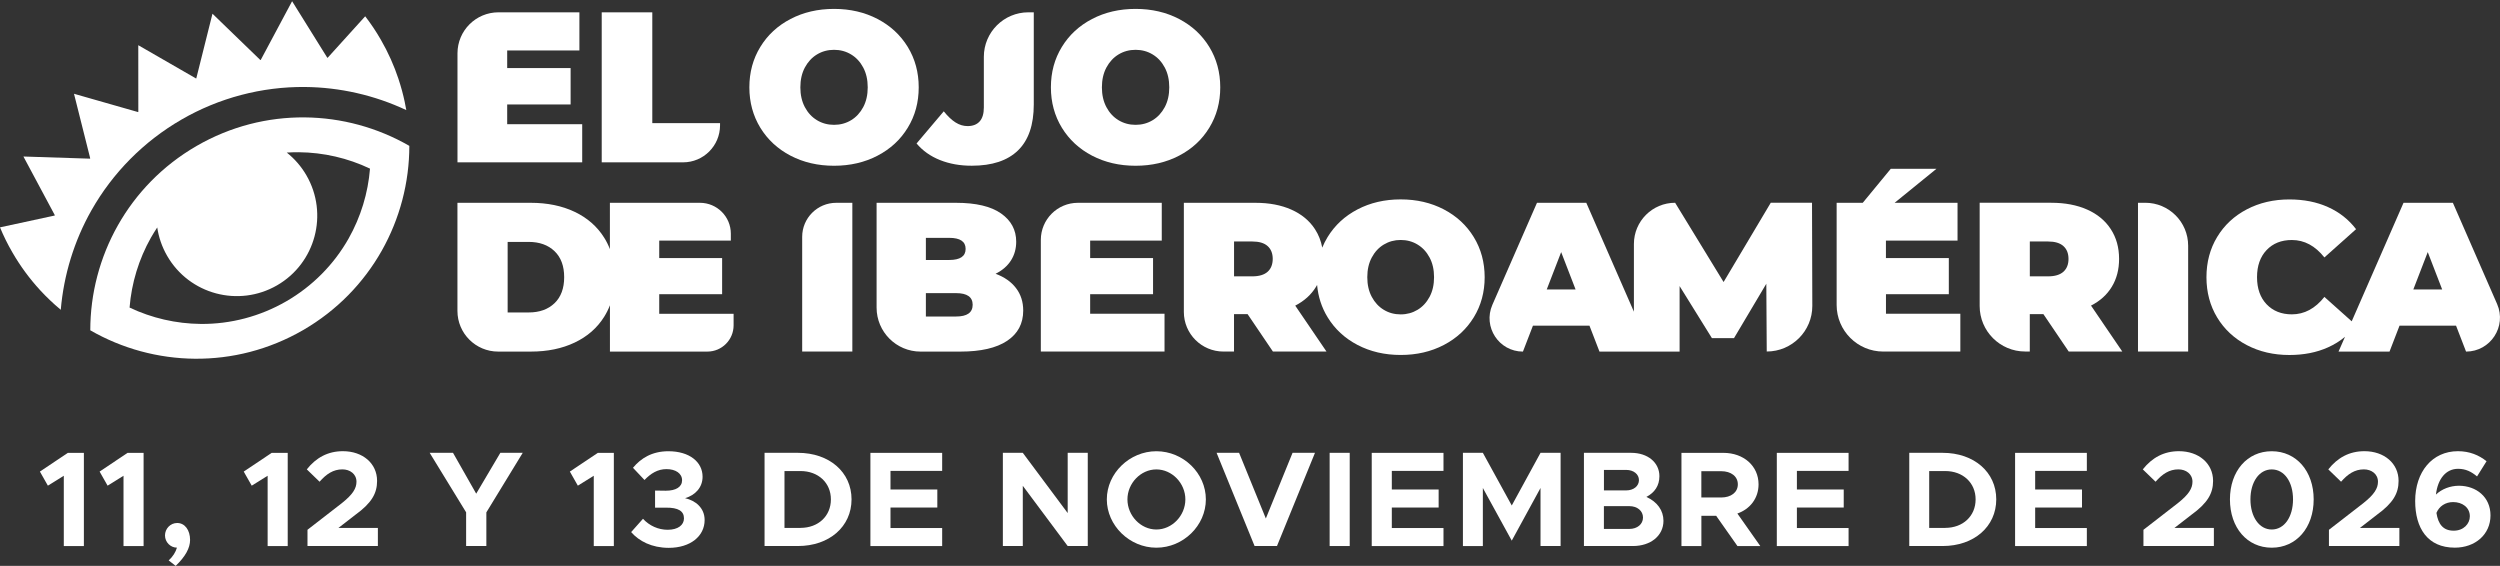
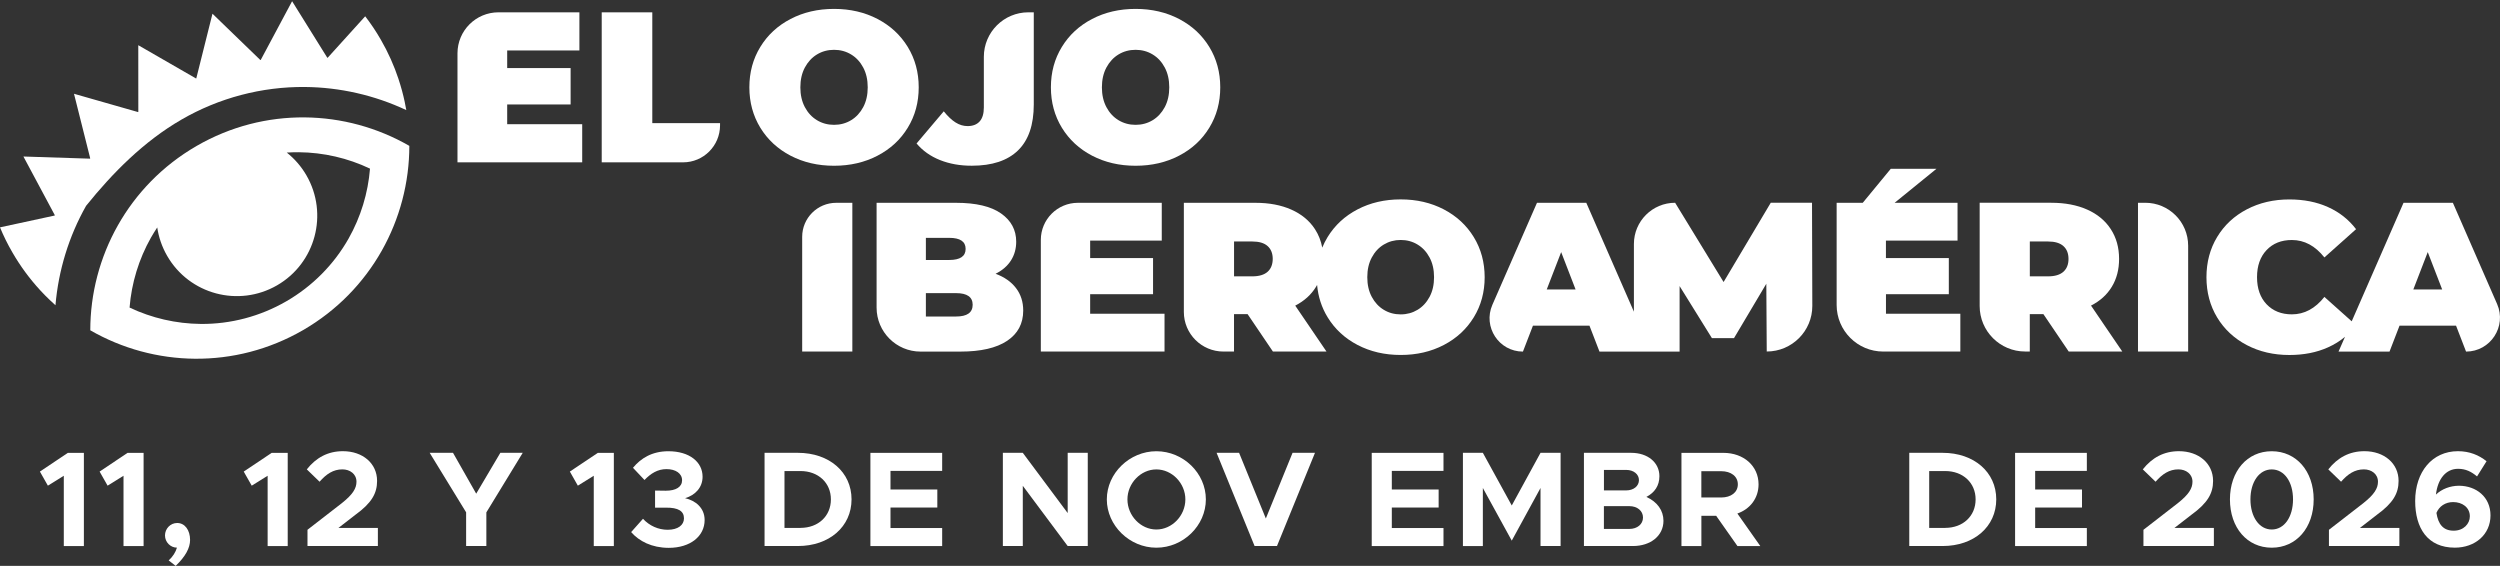
<svg xmlns="http://www.w3.org/2000/svg" id="Layer_1" x="0px" y="0px" viewBox="0 0 659.86 149.35" style="enable-background:new 0 0 659.86 149.35;" xml:space="preserve">
  <rect x="0" y="0" width="659.86" height="149.35" fill="#333333" stroke="none" />
  <style type="text/css">	.st0{fill:#FFFFFF;}</style>
  <g>
    <g>
-       <path class="st0" d="M174,77.65h16.6v-9.54H174v-4.6h18.9v-1.83c0-4.5-3.65-8.15-8.15-8.15h-23.77v12.23   c-0.41-1.07-0.91-2.08-1.51-3.03c-1.85-2.95-4.45-5.23-7.8-6.82c-3.35-1.59-7.21-2.38-11.58-2.38h-19.35v28.53   c0,5.93,4.81,10.74,10.74,10.74h8.62c4.38,0,8.24-0.79,11.58-2.38c3.35-1.59,5.95-3.86,7.8-6.82c0.6-0.96,1.1-1.97,1.51-3.03   v12.23h25.71c3.83,0,6.93-3.1,6.93-6.93v-3.05H174V77.65z M146.36,80.03c-1.7,1.63-3.97,2.44-6.82,2.44h-5.55V63.85h5.55   c2.84,0,5.11,0.81,6.82,2.44c1.7,1.63,2.55,3.92,2.55,6.87C148.91,76.11,148.06,78.4,146.36,80.03z" />
      <path class="st0" d="M211.73,62.51v30.28h13.24V53.53h-4.26C215.76,53.53,211.73,57.55,211.73,62.51z" />
      <path class="st0" d="M262.78,72.26c1.8-0.9,3.15-2.08,4.07-3.53c0.92-1.46,1.37-3.1,1.37-4.94c0-3.1-1.34-5.59-4.01-7.46   c-2.67-1.87-6.63-2.8-11.86-2.8h-20.98v27.66c0,6.41,5.2,11.61,11.61,11.61h10.49c5.39,0,9.5-0.94,12.34-2.83   c2.84-1.89,4.26-4.55,4.26-7.99c0-2.32-0.64-4.3-1.91-5.95C266.89,74.37,265.1,73.12,262.78,72.26z M244.38,62.78h6.17   c2.88,0,4.32,0.97,4.32,2.92c0,1.94-1.44,2.92-4.32,2.92h-6.17V62.78z M252.35,83.54h-7.97v-6.17h7.97c2.92,0,4.38,1.03,4.38,3.08   C256.72,82.51,255.26,83.54,252.35,83.54z" />
      <path class="st0" d="M287.74,77.65h16.6v-9.54h-16.6v-4.6h18.9v-9.98h-22.13c-5.41,0-9.79,4.38-9.79,9.79v29.47h32.65v-9.98   h-19.63V77.65z" />
      <path class="st0" d="M389,62.59c-1.91-3.12-4.54-5.56-7.91-7.32c-3.37-1.76-7.16-2.64-11.39-2.64c-4.23,0-8.02,0.88-11.39,2.64   c-3.37,1.76-6,4.2-7.91,7.32c-0.54,0.89-1.01,1.81-1.4,2.77c-0.33-1.78-0.97-3.41-1.92-4.87c-1.46-2.24-3.53-3.96-6.23-5.16   c-2.69-1.2-5.85-1.8-9.48-1.8h-18.9v28.81c0,5.77,4.68,10.45,10.45,10.45h2.79v-9.87h3.59l6.68,9.87h14.14l-8.25-12.12   c2.39-1.23,4.23-2.9,5.5-4.99c0.09-0.16,0.18-0.31,0.27-0.47c0.28,3.11,1.2,5.95,2.77,8.52c1.91,3.12,4.54,5.56,7.91,7.32   c3.37,1.76,7.16,2.64,11.39,2.64c4.23,0,8.02-0.88,11.39-2.64c3.37-1.76,6-4.2,7.91-7.32c1.91-3.12,2.86-6.65,2.86-10.57   C391.86,69.23,390.91,65.71,389,62.59z M334.58,71.73c-0.9,0.8-2.24,1.21-4.04,1.21h-4.82v-9.2h4.82c1.8,0,3.14,0.4,4.04,1.21   c0.9,0.8,1.35,1.94,1.35,3.39C335.92,69.79,335.48,70.92,334.58,71.73z M377.33,78.35c-0.79,1.48-1.84,2.62-3.17,3.42   c-1.33,0.8-2.81,1.21-4.46,1.21c-1.65,0-3.13-0.4-4.46-1.21c-1.33-0.8-2.38-1.94-3.17-3.42c-0.79-1.48-1.18-3.21-1.18-5.19   c0-1.98,0.39-3.71,1.18-5.19c0.79-1.48,1.84-2.62,3.17-3.42c1.33-0.8,2.81-1.21,4.46-1.21c1.64,0,3.13,0.4,4.46,1.21   c1.33,0.8,2.38,1.94,3.17,3.42c0.79,1.48,1.18,3.21,1.18,5.19C378.51,75.14,378.12,76.87,377.33,78.35z" />
    </g>
    <g>
      <path class="st0" d="M467.38,53.52l-12.45,20.92l-12.79-20.92h0c-6.01,0-10.88,4.87-10.88,10.88v17.87l-12.57-28.75h-13.01   L393.9,80.46c-2.54,5.82,1.72,12.34,8.07,12.34h0l2.64-6.84h14.92l2.64,6.84h9.09h4.6h7.46V75.51l8.53,13.74h5.83l8.53-14.36   l0.11,17.89h0c6.66,0,12.05-5.41,12.03-12.06l-0.08-27.21H467.38z M408.25,76.41l3.81-9.87l3.81,9.87H408.25z" />
      <path class="st0" d="M497.78,77.65h16.6v-9.54h-16.6v-4.6h18.9v-9.99l-16.61,0.01l11.05-8.98h-12.06l-7.4,8.98l-0.33-0.01h-6.56   v26.97c0,6.79,5.51,12.3,12.3,12.3h20.35v-9.99h-19.63V77.65z" />
      <path class="st0" d="M557.41,75.68c1.27-2.09,1.91-4.54,1.91-7.35c0-2.99-0.73-5.61-2.19-7.85c-1.46-2.24-3.53-3.96-6.23-5.16   c-2.69-1.2-5.85-1.8-9.48-1.8h-18.9v27.25c0,6.64,5.38,12.01,12.01,12.01h1.22v-9.87h3.59l6.68,9.87h14.14l-8.25-12.12   C554.31,79.44,556.14,77.78,557.41,75.68z M544.62,71.73c-0.9,0.8-2.24,1.21-4.04,1.21h-4.82v-9.2h4.82c1.79,0,3.14,0.4,4.04,1.21   c0.9,0.8,1.35,1.94,1.35,3.39C545.97,69.79,545.52,70.92,544.62,71.73z" />
      <path class="st0" d="M566.23,53.52h-1.92v39.27h13.24V64.85C577.55,58.59,572.48,53.52,566.23,53.52z" />
      <path class="st0" d="M659.1,80.25l-11.68-26.73H634.4l-13.68,31.29l-7.21-6.44c-2.43,3.07-5.29,4.6-8.58,4.6   c-2.77,0-4.99-0.89-6.68-2.66c-1.68-1.78-2.52-4.16-2.52-7.15c0-2.99,0.84-5.38,2.52-7.15c1.68-1.78,3.91-2.66,6.68-2.66   c3.29,0,6.15,1.53,8.58,4.6l8.36-7.46c-1.94-2.54-4.41-4.49-7.4-5.83c-2.99-1.35-6.39-2.02-10.21-2.02   c-4.15,0-7.89,0.87-11.22,2.61c-3.33,1.74-5.94,4.17-7.83,7.29c-1.89,3.12-2.83,6.67-2.83,10.63c0,3.96,0.94,7.51,2.83,10.63   c1.89,3.12,4.5,5.55,7.83,7.29c3.33,1.74,7.07,2.61,11.22,2.61c3.81,0,7.22-0.67,10.21-2.02c1.65-0.74,3.15-1.67,4.48-2.78   l-1.71,3.9h13.46l2.64-6.84h14.92l2.64,6.84h0C657.35,92.79,661.68,86.17,659.1,80.25z M636.98,76.41l3.81-9.87l3.81,9.87H636.98z   " />
    </g>
  </g>
  <g>
    <g>
      <path class="st0" d="M158.82,3.25h13.35v29.25h17.88v0.59c0,5.39-4.37,9.76-9.76,9.76h-21.47V3.25z" />
      <path class="st0" d="M208.66,41.09c-3.39-1.77-6.05-4.23-7.98-7.38c-1.92-3.15-2.89-6.7-2.89-10.66c0-3.96,0.96-7.51,2.89-10.66   c1.92-3.15,4.58-5.61,7.98-7.38c3.39-1.77,7.22-2.66,11.48-2.66c4.26,0,8.09,0.89,11.48,2.66c3.39,1.77,6.05,4.23,7.98,7.38   c1.92,3.15,2.89,6.7,2.89,10.66c0,3.96-0.96,7.51-2.89,10.66c-1.92,3.15-4.58,5.61-7.98,7.38c-3.39,1.77-7.22,2.66-11.48,2.66   C215.88,43.75,212.05,42.86,208.66,41.09z M224.64,31.73c1.34-0.81,2.4-1.96,3.2-3.45c0.79-1.49,1.19-3.23,1.19-5.23   c0-2-0.4-3.74-1.19-5.23c-0.79-1.49-1.86-2.64-3.2-3.45c-1.34-0.81-2.84-1.22-4.5-1.22c-1.66,0-3.16,0.41-4.5,1.22   c-1.34,0.81-2.4,1.96-3.2,3.45c-0.79,1.49-1.19,3.23-1.19,5.23c0,2,0.4,3.74,1.19,5.23c0.79,1.49,1.86,2.64,3.2,3.45   c1.34,0.81,2.84,1.22,4.5,1.22C221.8,32.95,223.3,32.54,224.64,31.73z" />
      <path class="st0" d="M248.11,42.25c-2.51-1-4.57-2.46-6.19-4.38l7.18-8.49c1.06,1.32,2.09,2.3,3.11,2.94   c1.02,0.64,2.07,0.96,3.17,0.96c1.39,0,2.46-0.41,3.2-1.24c0.74-0.83,1.1-2.06,1.1-3.68V15c0-6.49,5.26-11.75,11.75-11.75h1.43   v24.32c0,5.39-1.39,9.44-4.16,12.13c-2.77,2.7-6.84,4.04-12.19,4.04C253.42,43.75,250.62,43.25,248.11,42.25z" />
      <path class="st0" d="M288.25,41.09c-3.39-1.77-6.05-4.23-7.98-7.38c-1.92-3.15-2.89-6.7-2.89-10.66c0-3.96,0.96-7.51,2.89-10.66   c1.92-3.15,4.58-5.61,7.98-7.38c3.39-1.77,7.22-2.66,11.48-2.66c4.26,0,8.09,0.89,11.48,2.66c3.39,1.77,6.05,4.23,7.98,7.38   c1.92,3.15,2.89,6.7,2.89,10.66c0,3.96-0.96,7.51-2.89,10.66c-1.92,3.15-4.58,5.61-7.98,7.38c-3.39,1.77-7.22,2.66-11.48,2.66   C295.47,43.75,291.64,42.86,288.25,41.09z M304.23,31.73c1.34-0.81,2.4-1.96,3.2-3.45c0.79-1.49,1.19-3.23,1.19-5.23   c0-2-0.4-3.74-1.19-5.23c-0.79-1.49-1.86-2.64-3.2-3.45c-1.34-0.81-2.84-1.22-4.5-1.22c-1.66,0-3.16,0.41-4.5,1.22   c-1.34,0.81-2.4,1.96-3.2,3.45c-0.79,1.49-1.19,3.23-1.19,5.23c0,2,0.4,3.74,1.19,5.23c0.79,1.49,1.86,2.64,3.2,3.45   c1.34,0.81,2.84,1.22,4.5,1.22C301.39,32.95,302.89,32.54,304.23,31.73z" />
    </g>
    <path class="st0" d="M153.67,32.78v10.07h-32.92V14.07c0-5.98,4.85-10.82,10.82-10.82h21.36v10.07h-19.06v4.64h16.74v9.62h-16.74  v5.2H153.67z" />
  </g>
-   <path class="st0" d="M47.87,31.58c9.92-5.74,21.2-8.72,32.61-8.62c9.25,0.08,18.41,2.18,26.76,6.1c-0.11-0.67-0.24-1.34-0.39-2 c0-0.04-0.01-0.09-0.02-0.13c-0.43-2.02-0.97-4.02-1.63-6l0.01,0c-1.19-3.58-2.75-7.11-4.72-10.5c-1.25-2.17-2.62-4.21-4.1-6.13 l-9.91,10.95c-0.03-0.01-0.07-0.01-0.1-0.02L77.1,0.32l-8.28,15.5c-0.04,0-0.08,0.01-0.11,0.02L56.08,3.62l-4.27,17.06 c-0.02,0.02-0.04,0.03-0.07,0.03L36.5,11.93l0.01,17.59c-0.02,0.02-0.05,0.03-0.07,0.06l-16.91-4.83l4.28,17.04 c-0.02,0.03-0.04,0.06-0.07,0.09L6.18,41.31l8.29,15.49c-0.01,0.04-0.03,0.06-0.04,0.09L0,60.01c0.93,2.25,2.02,4.46,3.27,6.61 c2.11,3.66,4.58,6.99,7.33,9.98c0.83,0.9,1.67,1.76,2.55,2.59c0.06,0.06,0.12,0.12,0.17,0.16c0.41,0.38,0.82,0.77,1.24,1.15 c0.02,0.02,0.05,0.05,0.08,0.06c0.46,0.41,0.92,0.82,1.4,1.21c0.78-9.19,3.53-18.18,8.08-26.23C29.74,45.61,37.94,37.33,47.87,31.58 " />
+   <path class="st0" d="M47.87,31.58c9.92-5.74,21.2-8.72,32.61-8.62c9.25,0.08,18.41,2.18,26.76,6.1c-0.11-0.67-0.24-1.34-0.39-2 c0-0.04-0.01-0.09-0.02-0.13c-0.43-2.02-0.97-4.02-1.63-6l0.01,0c-1.19-3.58-2.75-7.11-4.72-10.5c-1.25-2.17-2.62-4.21-4.1-6.13 l-9.91,10.95c-0.03-0.01-0.07-0.01-0.1-0.02L77.1,0.32l-8.28,15.5c-0.04,0-0.08,0.01-0.11,0.02L56.08,3.62l-4.27,17.06 c-0.02,0.02-0.04,0.03-0.07,0.03L36.5,11.93l0.01,17.59c-0.02,0.02-0.05,0.03-0.07,0.06l-16.91-4.83l4.28,17.04 c-0.02,0.03-0.04,0.06-0.07,0.09L6.18,41.31l8.29,15.49c-0.01,0.04-0.03,0.06-0.04,0.09L0,60.01c0.93,2.25,2.02,4.46,3.27,6.61 c2.11,3.66,4.58,6.99,7.33,9.98c0.83,0.9,1.67,1.76,2.55,2.59c0.06,0.06,0.12,0.12,0.17,0.16c0.41,0.38,0.82,0.77,1.24,1.15 c0.02,0.02,0.05,0.05,0.08,0.06c0.78-9.19,3.53-18.18,8.08-26.23C29.74,45.61,37.94,37.33,47.87,31.58 " />
  <path class="st0" d="M51.88,38.53C33.89,48.94,23.83,67.79,23.83,87.18c16.8,9.67,38.15,10.36,56.15-0.04 c17.99-10.41,28.06-29.26,28.06-48.64C91.24,28.82,69.87,28.13,51.88,38.53z M75.58,79.52c-6.88,3.98-14.7,6.05-22.59,5.98 c-6.5-0.06-12.93-1.54-18.79-4.32c0.51-6.47,2.44-12.78,5.63-18.44c0.53-0.92,1.09-1.83,1.67-2.71c0.38,2.57,1.24,5.12,2.62,7.51 c5.86,10.16,18.85,13.63,29.01,7.77c10.15-5.86,13.62-18.85,7.76-29.01c-1.38-2.39-3.16-4.41-5.2-6.03c1.05-0.06,2.12-0.1,3.19-0.09 c6.5,0.06,12.93,1.54,18.78,4.33c-0.52,6.45-2.44,12.76-5.64,18.43C88.14,69.82,82.45,75.55,75.58,79.52z" />
  <g>
    <path class="st0" d="M16.83,125.58l-4.19,2.61l-2.11-3.72l7.38-4.94h4.23v24.6h-5.3V125.58z" />
    <path class="st0" d="M32.59,125.58l-4.19,2.61l-2.11-3.72l7.38-4.94h4.23v24.6h-5.3V125.58z" />
    <path class="st0" d="M44.52,147.92c1.11-1,1.86-2.22,2.18-3.37c-1.72,0-3.15-1.47-3.15-3.22c0-1.79,1.43-3.29,3.22-3.29  c2.01,0,3.4,1.86,3.4,4.48c0,2.11-1.22,4.37-3.8,6.84L44.52,147.92z" />
    <path class="st0" d="M70.63,125.58l-4.19,2.61l-2.11-3.72l7.38-4.94h4.23v24.6h-5.3V125.58z" />
    <path class="st0" d="M81.16,139.83l9.06-7.02c2.94-2.33,3.87-3.94,3.87-5.66c0-2.04-1.72-3.26-3.72-3.26  c-2.4,0-4.23,1.22-6.02,3.26l-3.37-3.26c2.44-3.08,5.55-4.8,9.53-4.8c5.23,0,9.02,3.22,9.02,7.84c0,3.29-1.43,5.84-5.73,8.95  l-4.48,3.47h10.42v4.76H81.16V139.83z" />
    <path class="st0" d="M123.04,135.24l-9.63-15.72h6.16l6.12,10.78l6.37-10.78h5.91l-9.6,15.72v8.88h-5.34V135.24z" />
    <path class="st0" d="M156.71,125.58l-4.19,2.61l-2.11-3.72l7.38-4.94h4.23v24.6h-5.3V125.58z" />
    <path class="st0" d="M166.59,140.44l3.12-3.51c1.72,1.86,4.05,2.9,6.52,2.9c2.72,0,4.3-1.25,4.3-3.01c0-1.9-1.47-2.87-4.8-2.83  h-2.83v-4.51l2.83,0.04c2.69,0,4.3-1,4.3-2.76c0-1.79-1.68-2.94-4.12-2.94c-2.33,0-4.15,1.15-5.8,2.87l-3.04-3.22  c2.04-2.47,4.98-4.37,9.35-4.37c5.55,0,9.02,2.83,9.02,6.73c0,2.83-1.93,4.87-4.62,5.66c2.69,0.61,5.16,2.51,5.16,5.77  c0,4.26-3.76,7.34-9.49,7.34C172.04,144.59,168.67,142.84,166.59,140.44z" />
    <path class="st0" d="M201.8,119.52h8.81c8.27,0,14.15,5.09,14.15,12.28c0,7.2-5.87,12.32-14.15,12.32h-8.81V119.52z M211.29,139.33  c4.69,0,8.02-3.12,8.02-7.52c0-4.37-3.33-7.48-8.02-7.48h-4.23v15.01H211.29z" />
    <path class="st0" d="M235.04,124.29v4.91h12.36v4.76h-12.36v5.41h13.64v4.76h-18.94v-24.6h18.94v4.76H235.04z" />
    <path class="st0" d="M264.7,119.52h5.26l11.85,15.9v-15.9h5.3v24.6h-5.3l-11.85-15.9v15.9h-5.26V119.52z" />
    <path class="st0" d="M292.14,131.81c0-6.91,6.02-12.71,13.07-12.71c7.13,0,13.07,5.8,13.07,12.71c0,6.91-5.95,12.75-13.07,12.75  C298.15,144.56,292.14,138.72,292.14,131.81z M312.87,131.81c0-4.26-3.51-7.91-7.66-7.91c-4.12,0-7.63,3.65-7.63,7.91  c0,4.3,3.51,7.95,7.63,7.95C309.36,139.76,312.87,136.1,312.87,131.81z" />
    <path class="st0" d="M347.08,119.52l-10.03,24.6h-5.91l-10.03-24.6h5.94l7.06,17.33l7.05-17.33H347.08z" />
-     <path class="st0" d="M350.95,119.52h5.3v24.6h-5.3V119.52z" />
    <path class="st0" d="M367.36,124.29v4.91h12.36v4.76h-12.36v5.41H381v4.76h-18.94v-24.6H381v4.76H367.36z" />
    <path class="st0" d="M386.13,119.52h5.26l7.63,13.9l7.59-13.9h5.3v24.6h-5.3V128.8l-7.59,13.9l-7.63-13.9v15.33h-5.26V119.52z" />
    <path class="st0" d="M418.08,119.52h12.46c4.4,0,7.45,2.58,7.45,6.16c0,2.51-1.25,4.33-3.44,5.48c2.87,1.29,4.51,3.58,4.51,6.3  c0,3.94-3.37,6.66-8.06,6.66h-12.93V119.52z M429.22,129.44c1.97,0,3.37-1.15,3.37-2.72c0-1.54-1.4-2.69-3.37-2.69h-5.87v5.41  H429.22z M430.04,139.61c2.11,0,3.62-1.25,3.62-3.01s-1.5-3.01-3.62-3.01h-6.7v6.02H430.04z" />
    <path class="st0" d="M458.59,144.13l-5.62-7.99h-3.9v7.99h-5.26v-24.6h11.07c5.34,0,9.28,3.44,9.28,8.31c0,3.65-2.22,6.52-5.59,7.7  l6.05,8.59H458.59z M449.06,131.31h5.23c2.61,0,4.4-1.36,4.4-3.47c0-2.11-1.79-3.47-4.4-3.47h-5.23V131.31z" />
-     <path class="st0" d="M474.28,124.29v4.91h12.36v4.76h-12.36v5.41h13.64v4.76h-18.94v-24.6h18.94v4.76H474.28z" />
    <path class="st0" d="M503.94,119.52h8.81c8.27,0,14.15,5.09,14.15,12.28c0,7.2-5.87,12.32-14.15,12.32h-8.81V119.52z   M513.43,139.33c4.69,0,8.02-3.12,8.02-7.52c0-4.37-3.33-7.48-8.02-7.48h-4.23v15.01H513.43z" />
    <path class="st0" d="M537.17,124.29v4.91h12.36v4.76h-12.36v5.41h13.64v4.76h-18.94v-24.6h18.94v4.76H537.17z" />
    <path class="st0" d="M565.76,139.83l9.06-7.02c2.94-2.33,3.87-3.94,3.87-5.66c0-2.04-1.72-3.26-3.72-3.26  c-2.4,0-4.23,1.22-6.02,3.26l-3.37-3.26c2.44-3.08,5.55-4.8,9.53-4.8c5.23,0,9.02,3.22,9.02,7.84c0,3.29-1.43,5.84-5.73,8.95  l-4.48,3.47h10.42v4.76h-18.59V139.83z" />
    <path class="st0" d="M588.58,131.81c0-7.45,4.55-12.71,11.03-12.71c6.48,0,11.07,5.26,11.07,12.71c0,7.48-4.58,12.75-11.07,12.75  C593.12,144.56,588.58,139.29,588.58,131.81z M605.23,131.81c0-4.62-2.29-7.91-5.62-7.91c-3.29,0-5.62,3.29-5.62,7.91  c0,4.62,2.33,7.95,5.62,7.95C602.94,139.76,605.23,136.43,605.23,131.81z" />
    <path class="st0" d="M614.72,139.83l9.06-7.02c2.94-2.33,3.87-3.94,3.87-5.66c0-2.04-1.72-3.26-3.72-3.26  c-2.4,0-4.23,1.22-6.02,3.26l-3.37-3.26c2.44-3.08,5.55-4.8,9.53-4.8c5.23,0,9.02,3.22,9.02,7.84c0,3.29-1.43,5.84-5.73,8.95  l-4.48,3.47h10.42v4.76h-18.59V139.83z" />
    <path class="st0" d="M657.35,136.03c0,5.05-4.05,8.52-9.42,8.52c-7.2,0-10.46-5.16-10.46-12.32c0-7.66,4.48-13.14,11.28-13.14  c3.08,0,5.55,1.04,7.56,2.65l-2.51,4.01c-1.5-1.25-2.97-2.01-5.01-2.01c-3.19,0-5.37,2.65-5.84,6.8c1.54-1.47,3.76-2.33,6.09-2.33  C653.58,128.23,657.35,131.16,657.35,136.03z M651.9,136.28c0-2.36-2.01-3.76-4.41-3.76c-2.04,0-3.69,1.11-4.41,2.86  c0.47,3.01,1.79,4.69,4.55,4.69C650.25,140.08,651.9,138.25,651.9,136.28z" />
  </g>
</svg>